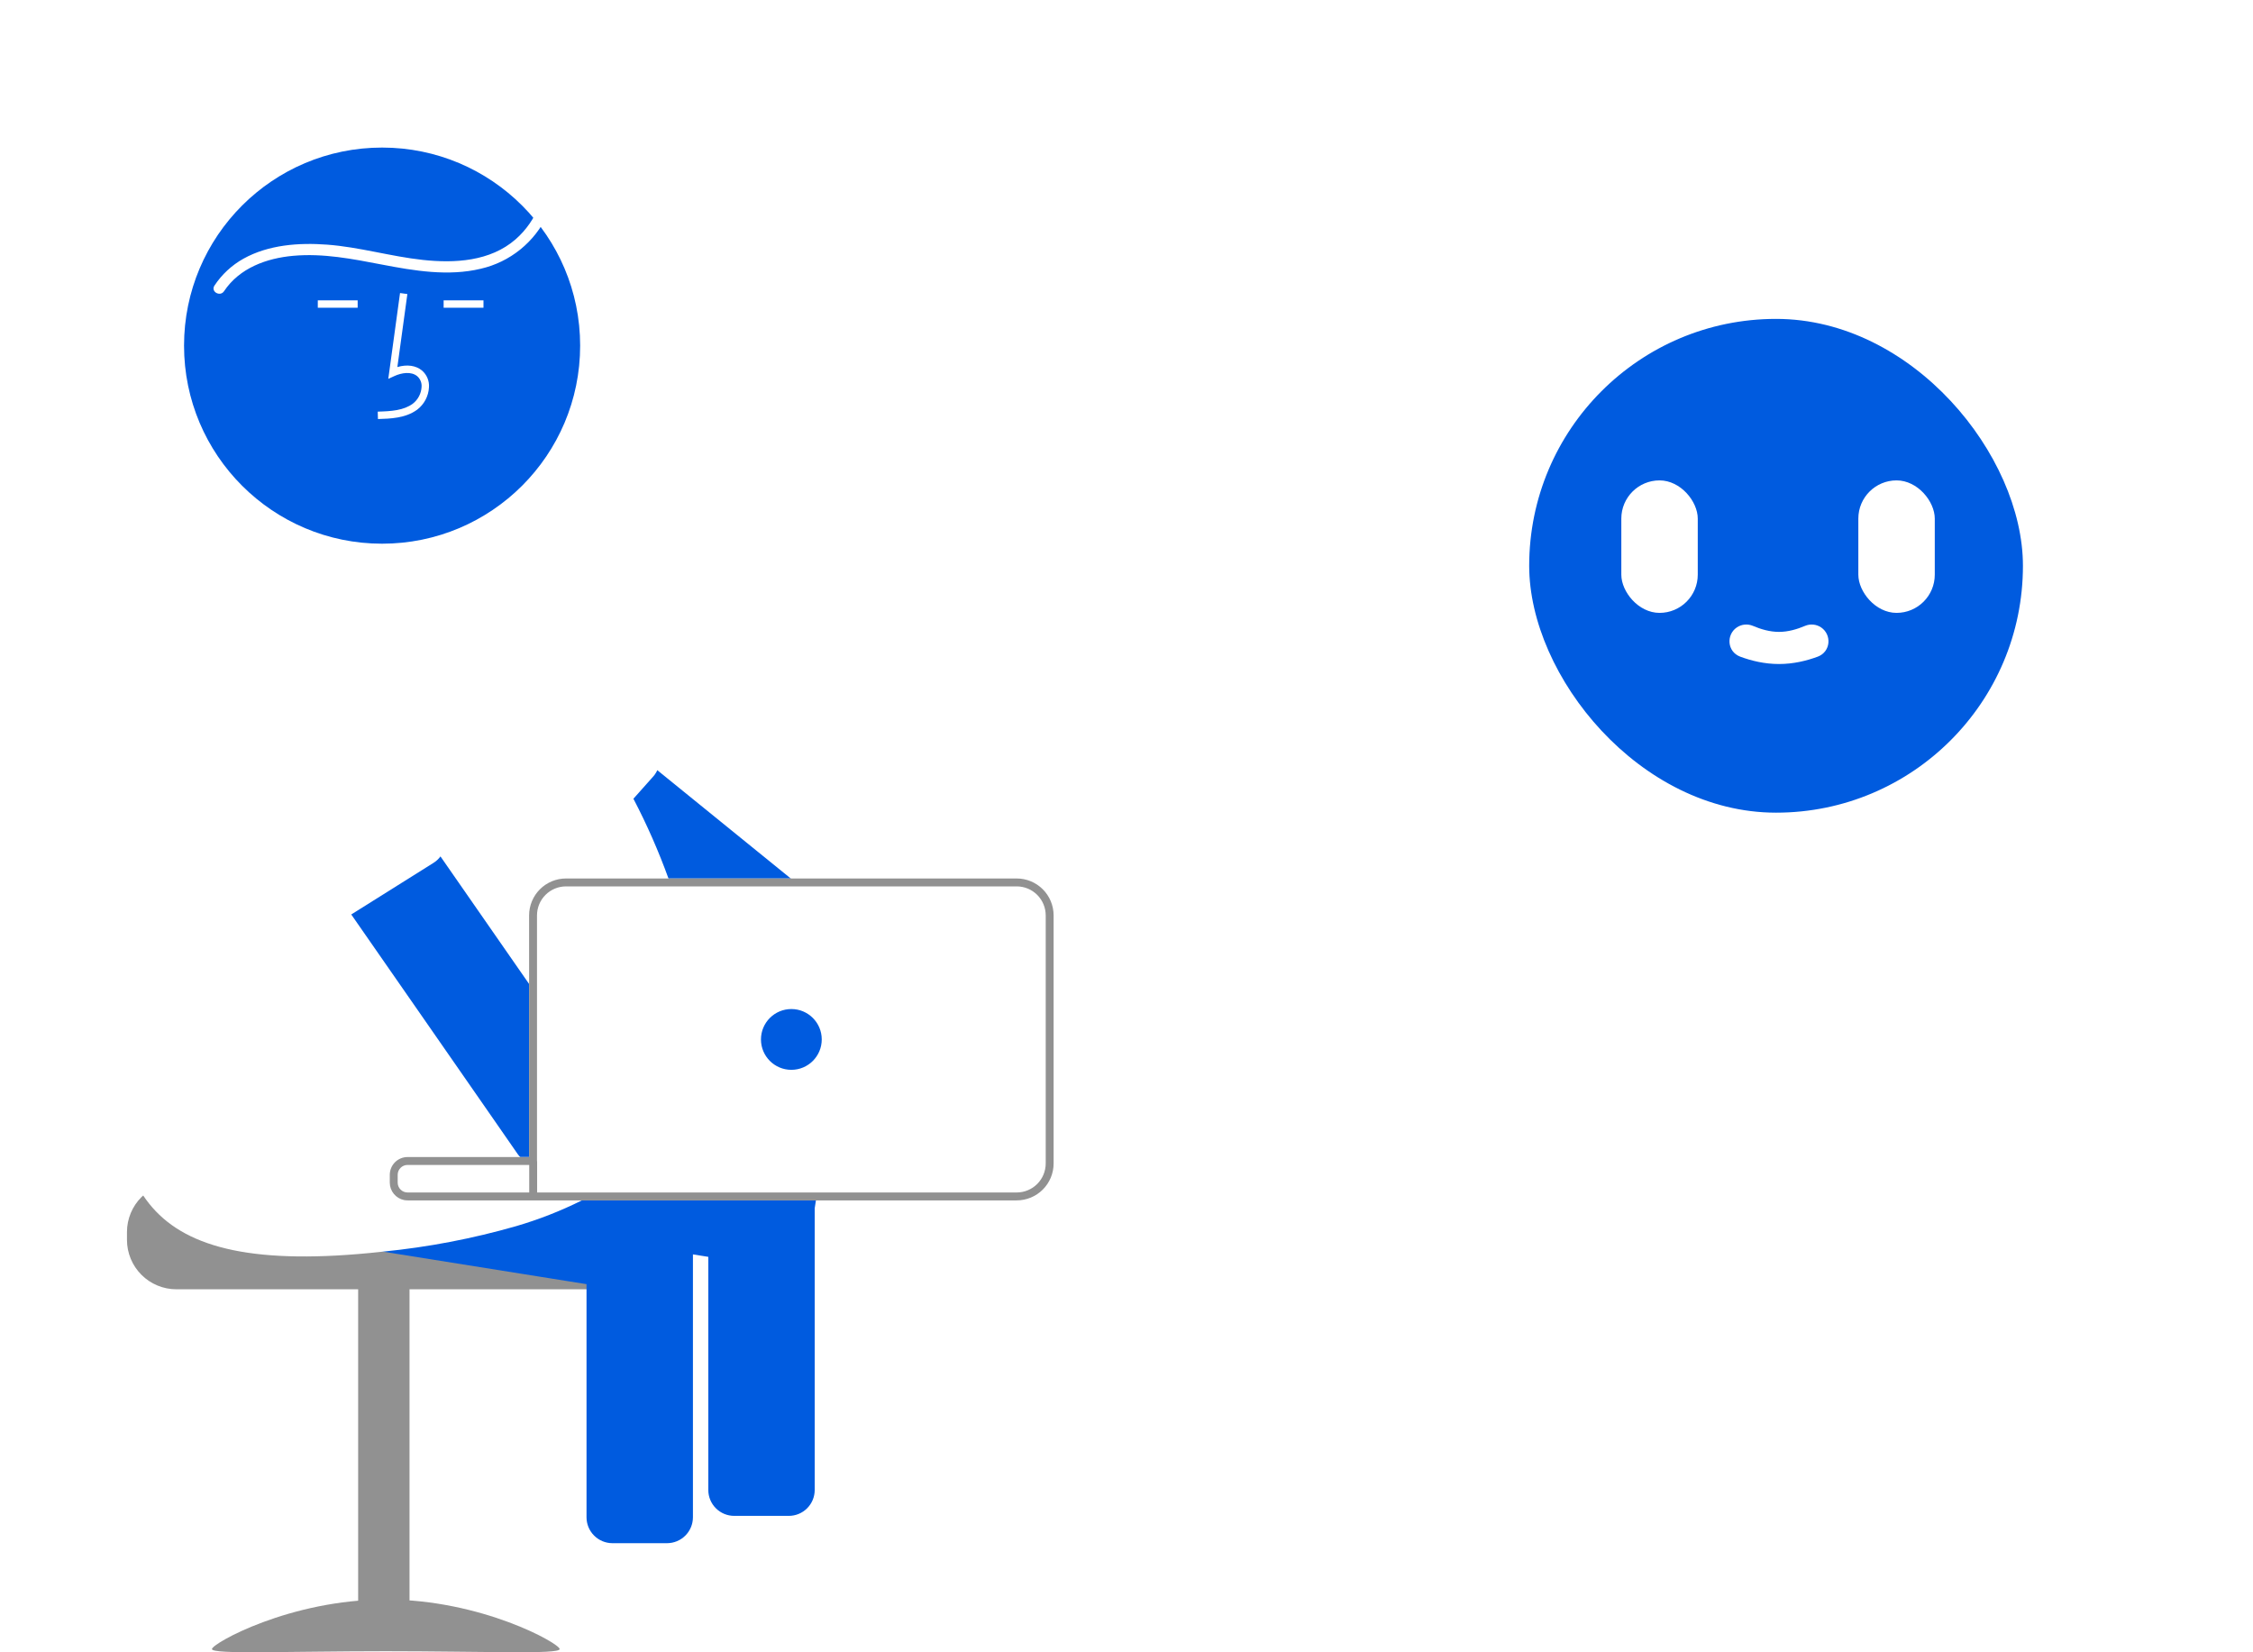
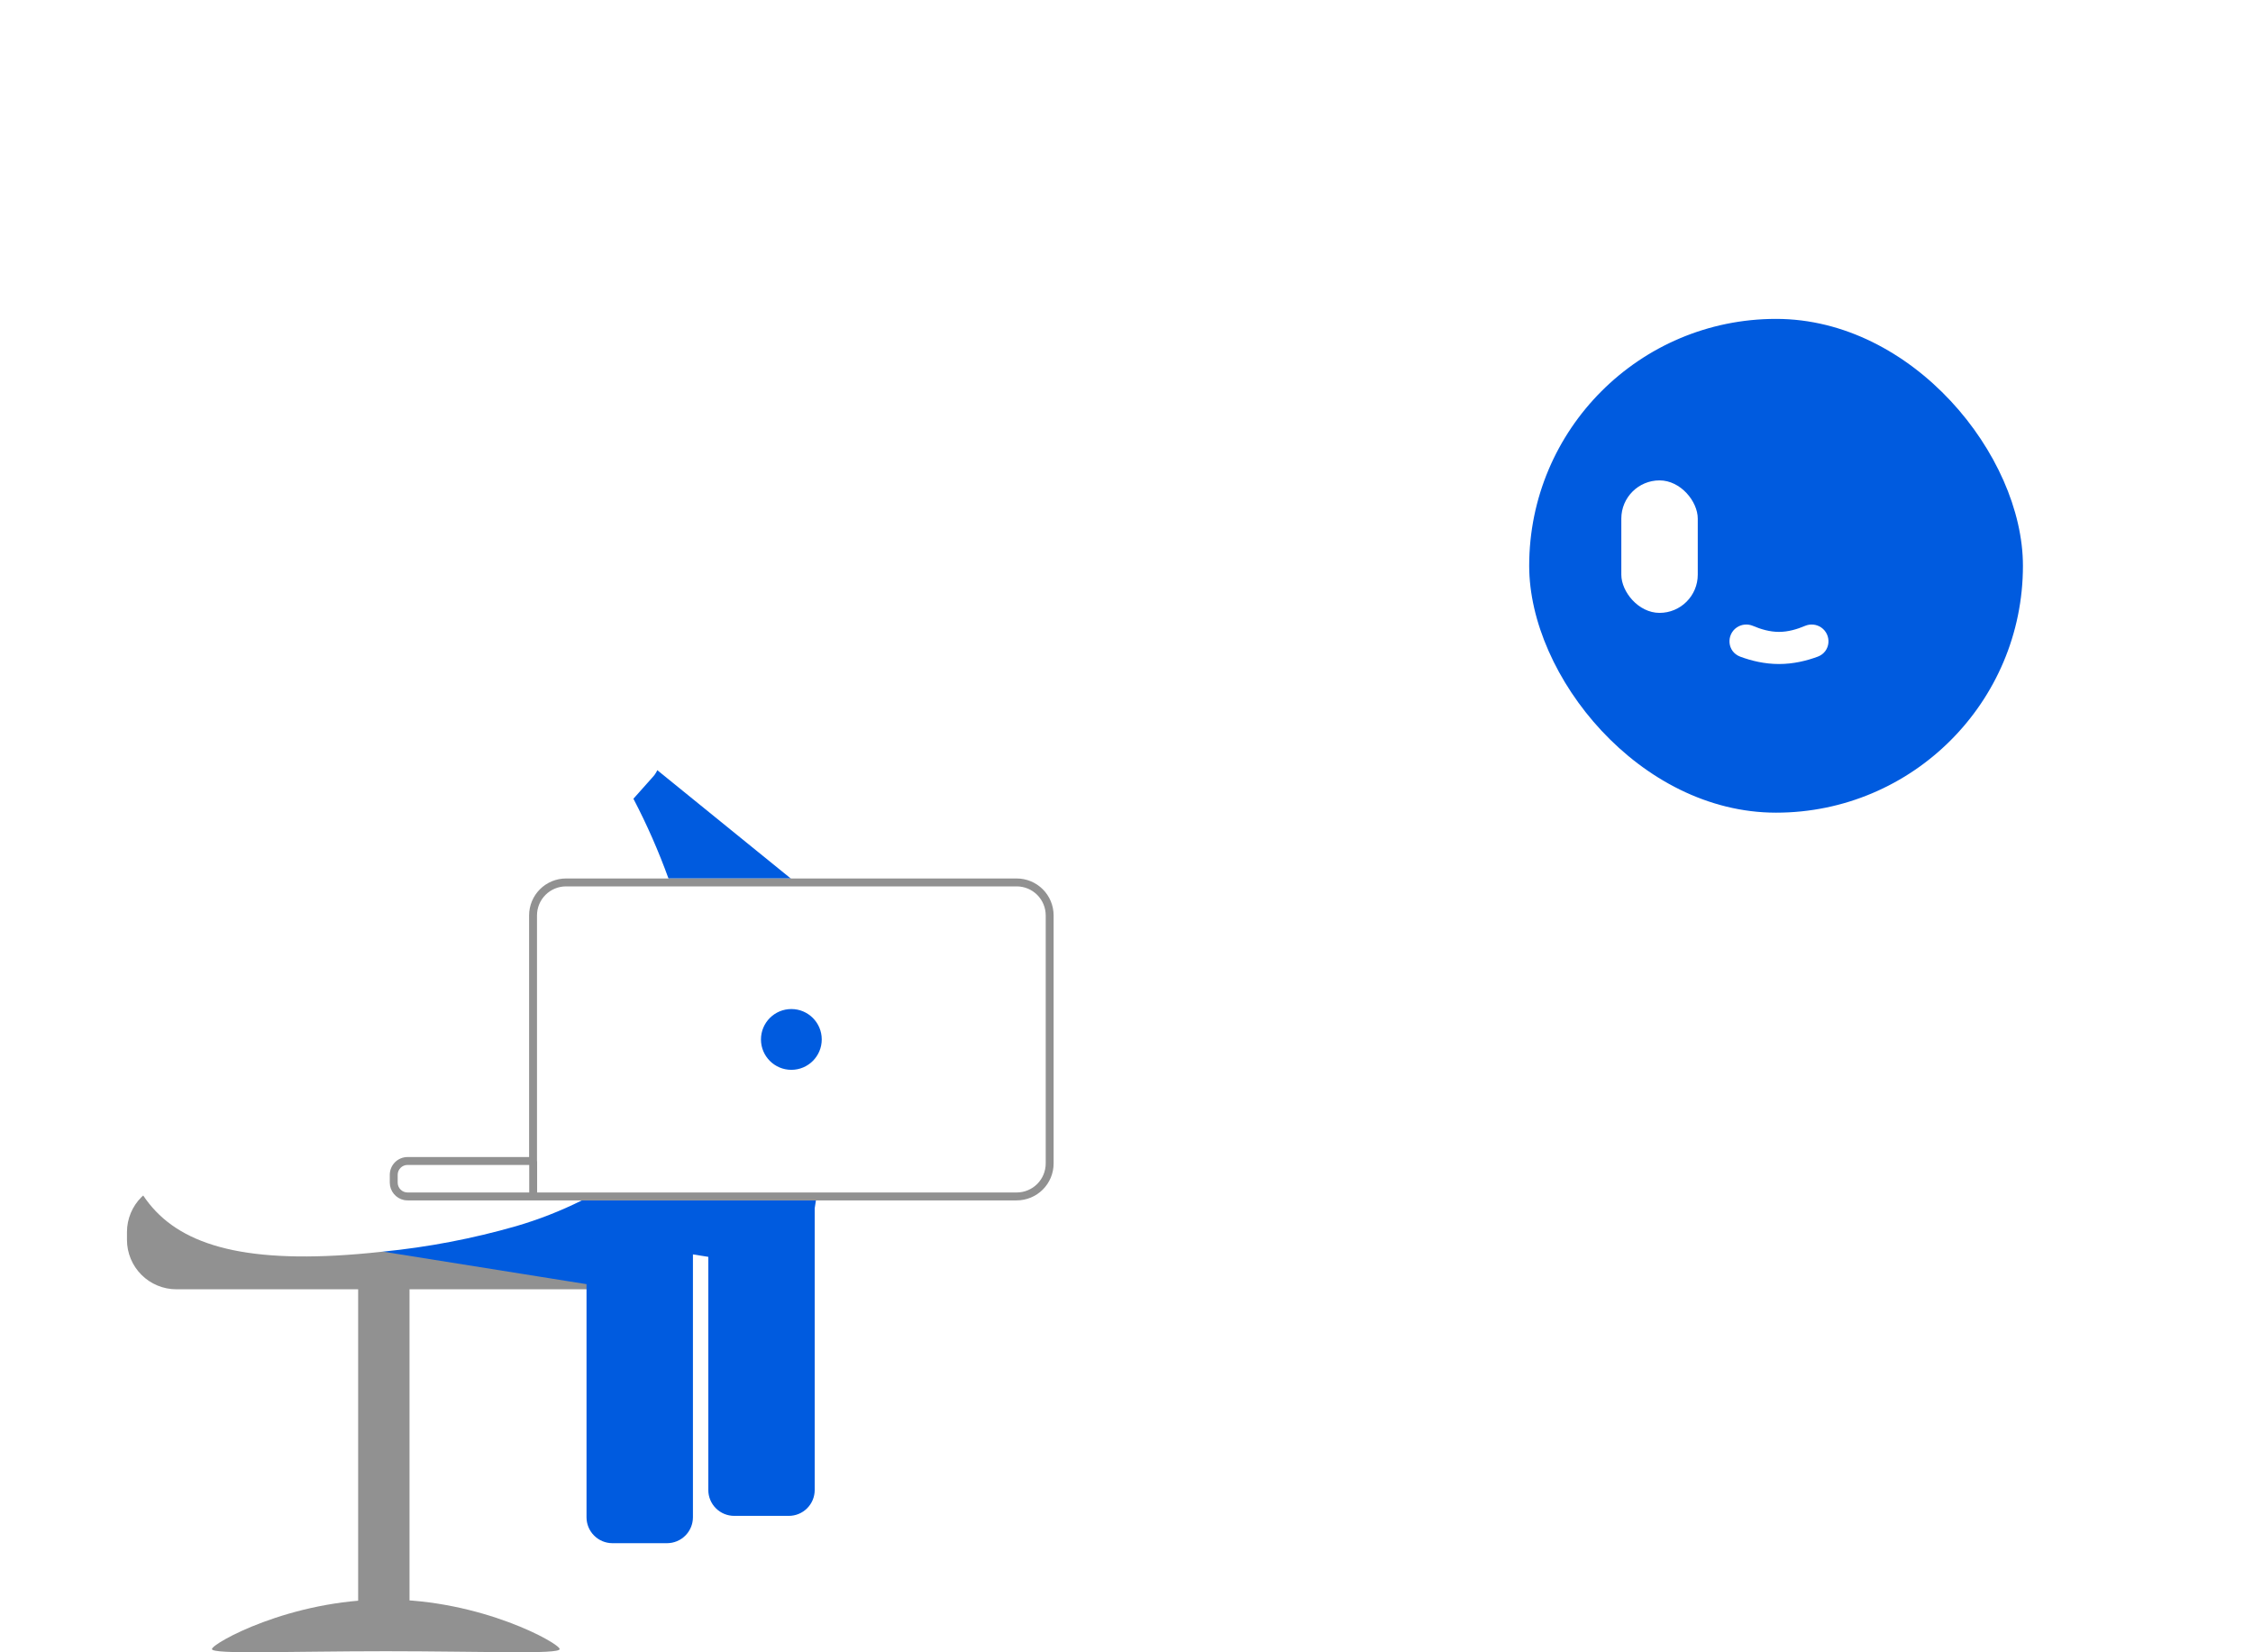
<svg xmlns="http://www.w3.org/2000/svg" width="180" height="132" viewBox="0 0 180 132" fill="none">
  <rect x="122.172" y="25.476" width="39.447" height="39.447" rx="19.723" fill="#005BDF" />
  <g filter="url(#filter0_d_435_1126)">
    <path d="M142.081 52.527C143.162 52.527 144.166 52.284 145.015 51.968C145.691 51.717 145.732 50.845 145.189 50.471C144.936 50.296 144.616 50.272 144.345 50.388C143.686 50.668 142.906 50.905 142.081 50.905C141.255 50.905 140.476 50.668 139.817 50.388C139.545 50.272 139.225 50.296 138.972 50.471C138.429 50.845 138.47 51.717 139.147 51.968C139.996 52.284 140.999 52.527 142.081 52.527Z" fill="white" stroke="white" stroke-width="0.945" />
-     <rect x="148.421" y="38.33" width="6.107" height="10.584" rx="3.053" fill="white" />
    <rect x="129.485" y="38.33" width="6.107" height="10.584" rx="3.053" fill="white" />
  </g>
  <path d="M86.362 82.894L144.568 82.79C144.672 82.79 144.772 82.749 144.845 82.675C144.919 82.602 144.96 82.502 144.96 82.398C144.96 82.294 144.919 82.194 144.845 82.121C144.772 82.047 144.672 82.006 144.568 82.006L86.362 82.11C86.258 82.11 86.158 82.151 86.084 82.225C86.011 82.298 85.969 82.398 85.969 82.502C85.969 82.606 86.011 82.706 86.084 82.779C86.158 82.853 86.258 82.894 86.362 82.894Z" fill="white" />
-   <path d="M85.492 88.386C88.525 88.386 90.984 85.927 90.984 82.894C90.984 79.861 88.525 77.402 85.492 77.402C82.459 77.402 80 79.861 80 82.894C80 85.927 82.459 88.386 85.492 88.386Z" fill="white" />
+   <path d="M85.492 88.386C90.984 79.861 88.525 77.402 85.492 77.402C82.459 77.402 80 79.861 80 82.894C80 85.927 82.459 88.386 85.492 88.386Z" fill="white" />
  <path d="M141.959 82.866C134.513 82.866 127.235 80.658 121.044 76.522C114.853 72.385 110.028 66.506 107.178 59.627C104.329 52.748 103.583 45.178 105.036 37.876C106.488 30.573 110.074 23.865 115.339 18.6C120.604 13.335 127.312 9.749 134.614 8.297C141.917 6.844 149.487 7.59 156.366 10.439C163.245 13.289 169.124 18.114 173.261 24.305C177.397 30.496 179.605 37.774 179.605 45.22C179.594 55.201 175.624 64.77 168.567 71.828C161.509 78.885 151.94 82.855 141.959 82.866ZM141.959 10.17C135.027 10.17 128.25 12.226 122.486 16.077C116.722 19.928 112.23 25.402 109.577 31.807C106.924 38.211 106.23 45.259 107.582 52.058C108.935 58.857 112.273 65.102 117.175 70.004C122.077 74.906 128.322 78.244 135.121 79.597C141.92 80.949 148.967 80.255 155.372 77.602C161.777 74.949 167.251 70.457 171.102 64.693C174.953 58.929 177.009 52.152 177.009 45.22C176.999 35.927 173.302 27.018 166.731 20.447C160.161 13.877 151.252 10.18 141.959 10.17Z" fill="white" />
  <path d="M10.144 98.422V99.054C10.145 100.1 10.561 101.103 11.301 101.843C12.041 102.583 13.044 102.999 14.09 103H47.554C48.6 102.999 49.604 102.584 50.343 101.844C51.084 101.104 51.499 100.1 51.5 99.054V98.422C51.502 97.499 51.178 96.604 50.584 95.897C50.387 95.662 50.163 95.45 49.918 95.265H32.561C32.352 95.265 32.151 95.182 32.003 95.034C31.855 94.886 31.772 94.685 31.772 94.476H14.09C13.044 94.478 12.041 94.894 11.302 95.633C10.562 96.373 10.146 97.376 10.144 98.422Z" fill="#919191" />
  <path d="M28.614 131.887H32.718L32.718 102.843H28.614L28.614 131.887Z" fill="#919191" />
  <path d="M16.933 131.742C16.933 132.186 23.152 131.914 30.823 131.914C38.495 131.914 44.714 132.186 44.714 131.742C44.714 131.299 38.495 127.783 30.823 127.783C23.152 127.783 16.933 131.299 16.933 131.742Z" fill="#919191" />
  <path d="M16.584 97.756L30.588 99.991L46.859 102.589L52.501 103.489C53.042 103.575 53.596 103.442 54.039 103.12C54.483 102.798 54.781 102.313 54.868 101.772L55.124 100.174L55.361 98.688L55.556 97.463C55.601 97.189 55.589 96.909 55.522 96.639C55.454 96.37 55.333 96.118 55.165 95.897C54.967 95.625 54.703 95.408 54.398 95.265H32.562C32.352 95.265 32.151 95.182 32.004 95.034C31.855 94.886 31.772 94.686 31.772 94.476V93.854C31.772 93.645 31.855 93.444 32.004 93.296C32.151 93.148 32.352 93.065 32.562 93.065H41.142L37.186 92.434L25.026 90.492L17.926 89.359C17.383 89.273 16.828 89.406 16.383 89.728C15.938 90.051 15.639 90.537 15.552 91.079L14.864 95.385C14.78 95.928 14.914 96.481 15.236 96.925C15.558 97.369 16.043 97.668 16.584 97.756Z" fill="#005BDF" />
  <path d="M46.859 97.156V121.215C46.86 121.763 47.078 122.289 47.466 122.676C47.853 123.064 48.379 123.282 48.927 123.283H53.293C53.841 123.282 54.367 123.064 54.754 122.676C55.142 122.289 55.36 121.763 55.361 121.215V97.156C55.361 96.7 55.209 96.256 54.928 95.897C54.72 95.62 54.444 95.403 54.126 95.265H48.09C47.774 95.404 47.499 95.621 47.292 95.897C47.011 96.257 46.859 96.7 46.859 97.156Z" fill="#005BDF" />
  <path d="M33.701 56.435C33.723 56.65 33.779 56.86 33.865 57.057C33.997 57.359 34.199 57.624 34.456 57.831L34.465 57.837L46.922 67.942L47.105 68.088L49.684 70.181L50.464 70.812H63.954L63.177 70.181L52.516 61.531L45.372 55.735L39.813 51.227C39.487 50.961 39.089 50.803 38.67 50.772C38.668 50.77 38.666 50.769 38.664 50.769C38.539 50.76 38.415 50.762 38.291 50.775C38.106 50.794 37.924 50.838 37.751 50.908C37.633 50.95 37.521 51.008 37.417 51.078C37.22 51.198 37.046 51.35 36.902 51.529L34.193 54.866L34.152 54.92C33.981 55.13 33.852 55.372 33.775 55.633C33.697 55.893 33.672 56.166 33.701 56.435Z" fill="#005BDF" />
  <path d="M34.465 57.837C34.7 58.424 35.041 58.962 35.472 59.425L43.765 68.334C43.966 68.518 44.2 68.661 44.456 68.754C44.712 68.847 44.983 68.889 45.255 68.877C45.527 68.865 45.794 68.799 46.04 68.684C46.287 68.568 46.508 68.405 46.691 68.204L46.922 67.942L47.023 67.829L50.606 63.81L52.147 62.08C52.249 61.973 52.338 61.855 52.412 61.726C52.45 61.663 52.484 61.597 52.516 61.531C52.645 61.236 52.705 60.915 52.69 60.593C52.679 60.319 52.614 60.05 52.497 59.803C52.38 59.555 52.215 59.333 52.011 59.15L42.395 51.801C41.334 50.987 39.998 50.618 38.67 50.772C38.668 50.77 38.666 50.769 38.664 50.769C38.369 50.806 38.077 50.867 37.792 50.952C37.666 50.987 37.543 51.031 37.416 51.078C36.601 51.385 35.879 51.896 35.317 52.562C34.707 53.279 34.304 54.15 34.154 55.08C34.004 56.011 34.111 56.964 34.465 57.837Z" fill="white" />
-   <path d="M30.527 43.435C39.266 43.435 46.35 36.351 46.35 27.612C46.35 18.873 39.266 11.789 30.527 11.789C21.788 11.789 14.704 18.873 14.704 27.612C14.704 36.351 21.788 43.435 30.527 43.435Z" fill="#005BDF" />
  <path d="M26.314 95.575L32.182 96.509L32.315 96.531L41.236 97.955L46.859 98.855L55.124 100.174L55.361 100.212L56.589 100.408L62.23 101.308C62.772 101.393 63.325 101.26 63.769 100.938C64.213 100.616 64.511 100.132 64.598 99.59L65.09 96.509L65.286 95.284C65.286 95.278 65.289 95.272 65.289 95.265H32.561C32.352 95.265 32.151 95.182 32.003 95.034C31.855 94.886 31.772 94.685 31.772 94.476V93.854C31.772 93.645 31.855 93.444 32.003 93.296C32.151 93.148 32.352 93.065 32.561 93.065H42.903V89.615L42.272 89.513L39.153 89.015L27.652 87.18C27.11 87.094 26.556 87.227 26.112 87.549C25.667 87.871 25.369 88.356 25.282 88.898L25.026 90.492L24.593 93.207C24.509 93.749 24.642 94.302 24.965 94.746C25.287 95.19 25.772 95.488 26.314 95.575Z" fill="#005BDF" />
  <path d="M8.992 81.596C8.992 94.495 10.302 102.211 30.506 100.001C30.535 99.998 30.56 99.994 30.588 99.991C34.192 99.635 37.756 98.954 41.237 97.955C43.045 97.427 44.803 96.738 46.49 95.897C46.888 95.695 47.269 95.483 47.645 95.265H32.562C32.352 95.265 32.151 95.182 32.004 95.034C31.855 94.886 31.772 94.685 31.772 94.476V93.854C31.772 93.645 31.855 93.444 32.004 93.296C32.151 93.148 32.352 93.065 32.562 93.065H42.903V73.126C42.904 72.513 43.148 71.924 43.582 71.491C44.016 71.057 44.604 70.813 45.218 70.812H53.631C53.558 70.604 53.486 70.392 53.407 70.18C52.617 67.996 51.682 65.868 50.606 63.81C49.133 60.952 47.38 58.246 45.372 55.734C43.974 53.984 42.405 52.378 40.687 50.939C37.521 48.325 34.074 46.709 30.576 46.709C17.677 46.709 8.992 68.697 8.992 81.596Z" fill="white" />
  <path d="M30.195 33.477L30.178 32.885C31.279 32.855 32.248 32.786 32.977 32.253C33.184 32.094 33.353 31.892 33.475 31.66C33.596 31.43 33.667 31.175 33.681 30.914C33.694 30.755 33.67 30.595 33.611 30.447C33.552 30.298 33.459 30.165 33.34 30.059C32.856 29.65 32.078 29.782 31.511 30.042L31.021 30.267L31.96 23.41L32.546 23.491L31.747 29.323C32.518 29.096 33.233 29.194 33.722 29.607C33.91 29.771 34.057 29.976 34.153 30.207C34.248 30.437 34.289 30.686 34.272 30.935C34.255 31.285 34.161 31.628 33.998 31.938C33.834 32.248 33.605 32.519 33.326 32.731C32.389 33.415 31.173 33.449 30.195 33.477Z" fill="white" />
  <path d="M38.627 23.994H35.443V24.585H38.627V23.994Z" fill="white" />
  <path d="M28.575 23.994H25.39V24.585H28.575V23.994Z" fill="white" />
  <path d="M17.899 23.264C19.13 21.412 21.295 20.627 23.43 20.436C25.834 20.221 28.156 20.684 30.503 21.134C33.085 21.63 35.818 22.094 38.42 21.467C39.572 21.201 40.647 20.677 41.566 19.934C42.485 19.192 43.224 18.25 43.726 17.181C44.679 15.094 44.884 12.743 44.308 10.523C43.698 8.162 42.184 6.085 40.349 4.515C36.604 1.313 31.537 -0.127 26.662 0.009C21.806 0.134 17.113 1.784 13.247 4.726C9.375 7.773 6.65 12.043 5.517 16.839C4.333 21.595 4.719 26.607 6.617 31.126C7.684 33.601 9.226 35.831 10.417 38.243C11.525 40.489 12.379 43.1 11.689 45.605C11.084 47.804 9.307 49.756 7.077 50.353C6.062 50.619 4.989 50.549 4.017 50.153C3.046 49.756 2.23 49.055 1.691 48.154C0.576 46.396 0.55 44.094 2.224 42.674C2.646 42.31 3.137 42.036 3.669 41.868C4.2 41.7 4.76 41.642 5.315 41.698C5.869 41.753 6.407 41.921 6.894 42.19C7.382 42.46 7.81 42.826 8.152 43.266C8.831 44.148 9.135 45.262 8.998 46.367C8.915 46.925 9.77 47.166 9.853 46.603C10.053 45.434 9.831 44.233 9.228 43.213C8.624 42.192 7.678 41.419 6.558 41.032C5.438 40.644 4.217 40.666 3.112 41.095C2.007 41.523 1.09 42.33 0.524 43.372C-0.485 45.27 0.059 47.559 1.341 49.182C2.002 50.046 2.898 50.701 3.922 51.07C4.946 51.438 6.054 51.503 7.114 51.258C9.447 50.719 11.355 48.865 12.253 46.687C13.252 44.261 12.794 41.554 11.82 39.201C10.767 36.657 9.204 34.375 7.968 31.923C6.848 29.708 6.136 27.309 5.864 24.841C5.321 19.887 6.446 14.892 9.06 10.648C11.725 6.47 15.792 3.379 20.531 1.93C25.204 0.463 30.358 0.508 34.933 2.311C39.44 4.087 43.792 7.957 43.74 13.154C43.717 15.374 42.893 17.638 41.193 19.119C39.16 20.889 36.33 21.04 33.776 20.764C31.204 20.486 28.708 19.735 26.126 19.544C23.88 19.377 21.457 19.55 19.451 20.666C18.518 21.187 17.723 21.924 17.133 22.817C16.817 23.294 17.584 23.738 17.899 23.264Z" fill="white" />
-   <path d="M20.417 61.992C20.442 62.049 20.47 62.105 20.502 62.159C20.534 62.215 20.568 62.27 20.606 62.323L27.526 72.283L28.063 73.056L33.707 81.176L39.153 89.015L41.356 92.191C41.416 92.277 41.482 92.358 41.556 92.434C41.896 92.792 42.354 93.016 42.847 93.065H42.903V79.519L42.272 78.609L35.191 68.419L27.586 57.474C27.273 57.024 26.794 56.716 26.254 56.619C25.715 56.521 25.158 56.641 24.707 56.953L22.374 58.573L21.121 59.444C20.724 59.72 20.437 60.125 20.308 60.591C20.18 61.056 20.218 61.551 20.417 61.992Z" fill="#005BDF" />
  <path d="M19.334 61.748L19.646 62.377L19.65 62.38L19.735 62.547L24.808 72.618C25.094 73.086 25.554 73.422 26.087 73.552C26.62 73.682 27.183 73.596 27.653 73.312L27.981 73.107L28.063 73.056L34.604 68.953C34.837 68.811 35.041 68.625 35.202 68.405C35.363 68.184 35.479 67.934 35.543 67.669C35.607 67.404 35.618 67.128 35.575 66.859C35.532 66.589 35.436 66.331 35.292 66.099L28.107 56.356C27.403 55.402 26.391 54.719 25.243 54.422C24.094 54.125 22.878 54.233 21.8 54.727C21.556 54.837 21.322 54.966 21.099 55.113C20.043 55.81 19.28 56.872 18.954 58.095C18.629 59.318 18.764 60.618 19.334 61.748Z" fill="white" />
  <path d="M56.589 95.265V119.034C56.589 119.582 56.807 120.107 57.195 120.495C57.583 120.883 58.108 121.101 58.657 121.101H63.023C63.571 121.101 64.096 120.883 64.484 120.495C64.871 120.107 65.089 119.582 65.09 119.034V95.265H56.589Z" fill="#005BDF" />
  <path d="M31.141 93.854V94.476C31.141 94.805 31.255 95.123 31.464 95.377C31.672 95.632 31.962 95.806 32.284 95.871C32.328 95.878 32.372 95.887 32.416 95.89C32.464 95.894 32.511 95.897 32.562 95.897H81.228C82.01 95.897 82.759 95.586 83.312 95.034C83.865 94.482 84.176 93.733 84.177 92.951V73.126C84.176 72.345 83.865 71.596 83.312 71.043C82.759 70.491 82.01 70.181 81.228 70.18H45.218C44.437 70.181 43.688 70.492 43.136 71.044C42.584 71.596 42.273 72.345 42.272 73.126V92.434H32.562C32.185 92.434 31.823 92.583 31.557 92.85C31.291 93.116 31.141 93.477 31.141 93.854Z" fill="white" />
  <path d="M31.141 93.854V94.476C31.141 94.805 31.255 95.123 31.464 95.377C31.672 95.632 31.962 95.806 32.284 95.871C32.328 95.878 32.372 95.887 32.416 95.89C32.464 95.894 32.511 95.897 32.562 95.897H81.228C82.01 95.897 82.759 95.586 83.312 95.034C83.865 94.482 84.176 93.733 84.177 92.951V73.126C84.176 72.345 83.865 71.596 83.312 71.043C82.759 70.491 82.01 70.181 81.228 70.18H45.218C44.437 70.181 43.688 70.492 43.136 71.044C42.584 71.596 42.273 72.345 42.272 73.126V92.434H32.562C32.185 92.434 31.823 92.583 31.557 92.85C31.291 93.116 31.141 93.477 31.141 93.854ZM31.772 94.476V93.854C31.772 93.645 31.855 93.444 32.004 93.296C32.151 93.148 32.352 93.065 32.562 93.065H42.903V73.126C42.904 72.513 43.148 71.924 43.582 71.491C44.016 71.057 44.604 70.813 45.218 70.812H81.228C81.842 70.812 82.431 71.056 82.865 71.49C83.3 71.924 83.544 72.512 83.546 73.126V92.951C83.544 93.565 83.3 94.154 82.865 94.588C82.431 95.021 81.842 95.265 81.228 95.265H32.562C32.352 95.265 32.151 95.182 32.004 95.034C31.855 94.886 31.772 94.685 31.772 94.476Z" fill="#919191" />
  <path d="M63.224 85.467C64.565 85.467 65.652 84.38 65.652 83.039C65.652 81.698 64.565 80.611 63.224 80.611C61.883 80.611 60.796 81.698 60.796 83.039C60.796 84.38 61.883 85.467 63.224 85.467Z" fill="#005BDF" />
  <path d="M42.913 92.768H42.282V95.609H42.913V92.768Z" fill="#919191" />
  <defs>
    <filter id="filter0_d_435_1126" x="125.989" y="34.834" width="32.131" height="21.759" filterUnits="userSpaceOnUse" color-interpolation-filters="sRGB">
      <feFlood flood-opacity="0" result="BackgroundImageFix" />
      <feColorMatrix in="SourceAlpha" type="matrix" values="0 0 0 0 0 0 0 0 0 0 0 0 0 0 0 0 0 0 127 0" result="hardAlpha" />
      <feOffset dx="0.048" dy="0.048" />
      <feGaussianBlur stdDeviation="1.772" />
      <feComposite in2="hardAlpha" operator="out" />
      <feColorMatrix type="matrix" values="0 0 0 0 0.754 0 0 0 0 0.754 0 0 0 0 0.754 0 0 0 0.69 0" />
      <feBlend mode="normal" in2="BackgroundImageFix" result="effect1_dropShadow_435_1126" />
      <feBlend mode="normal" in="SourceGraphic" in2="effect1_dropShadow_435_1126" result="shape" />
    </filter>
  </defs>
</svg>